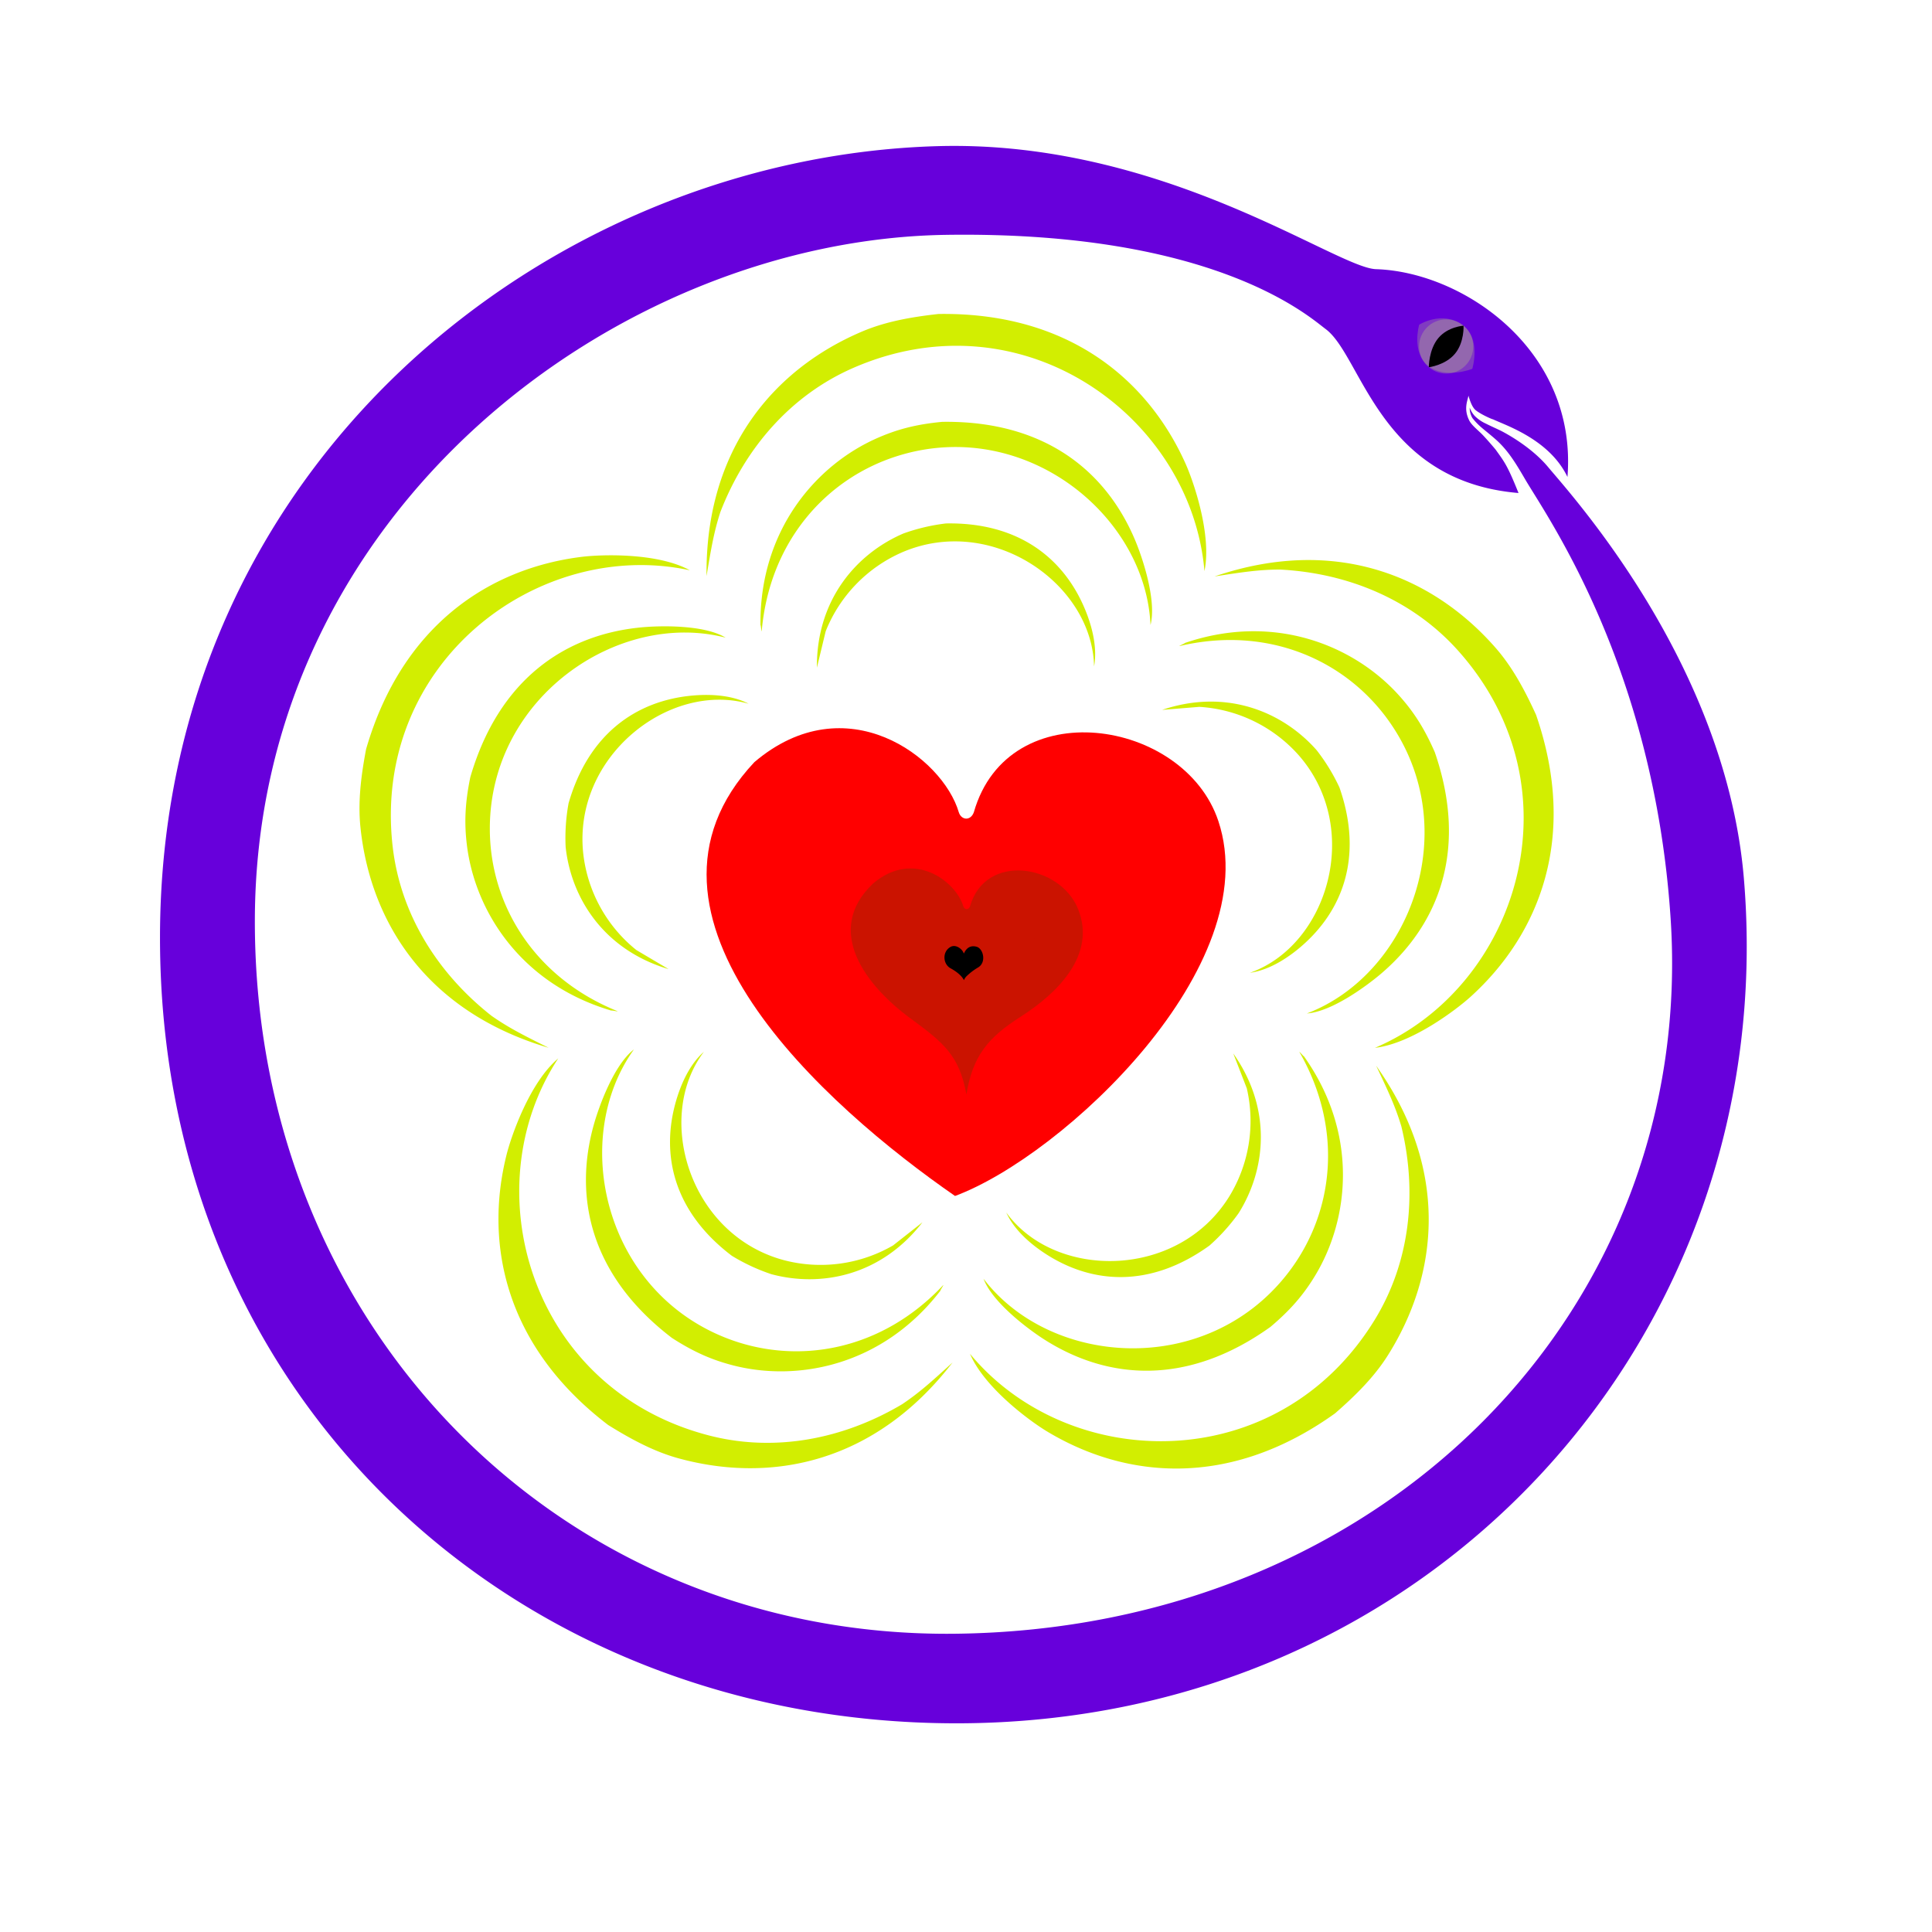
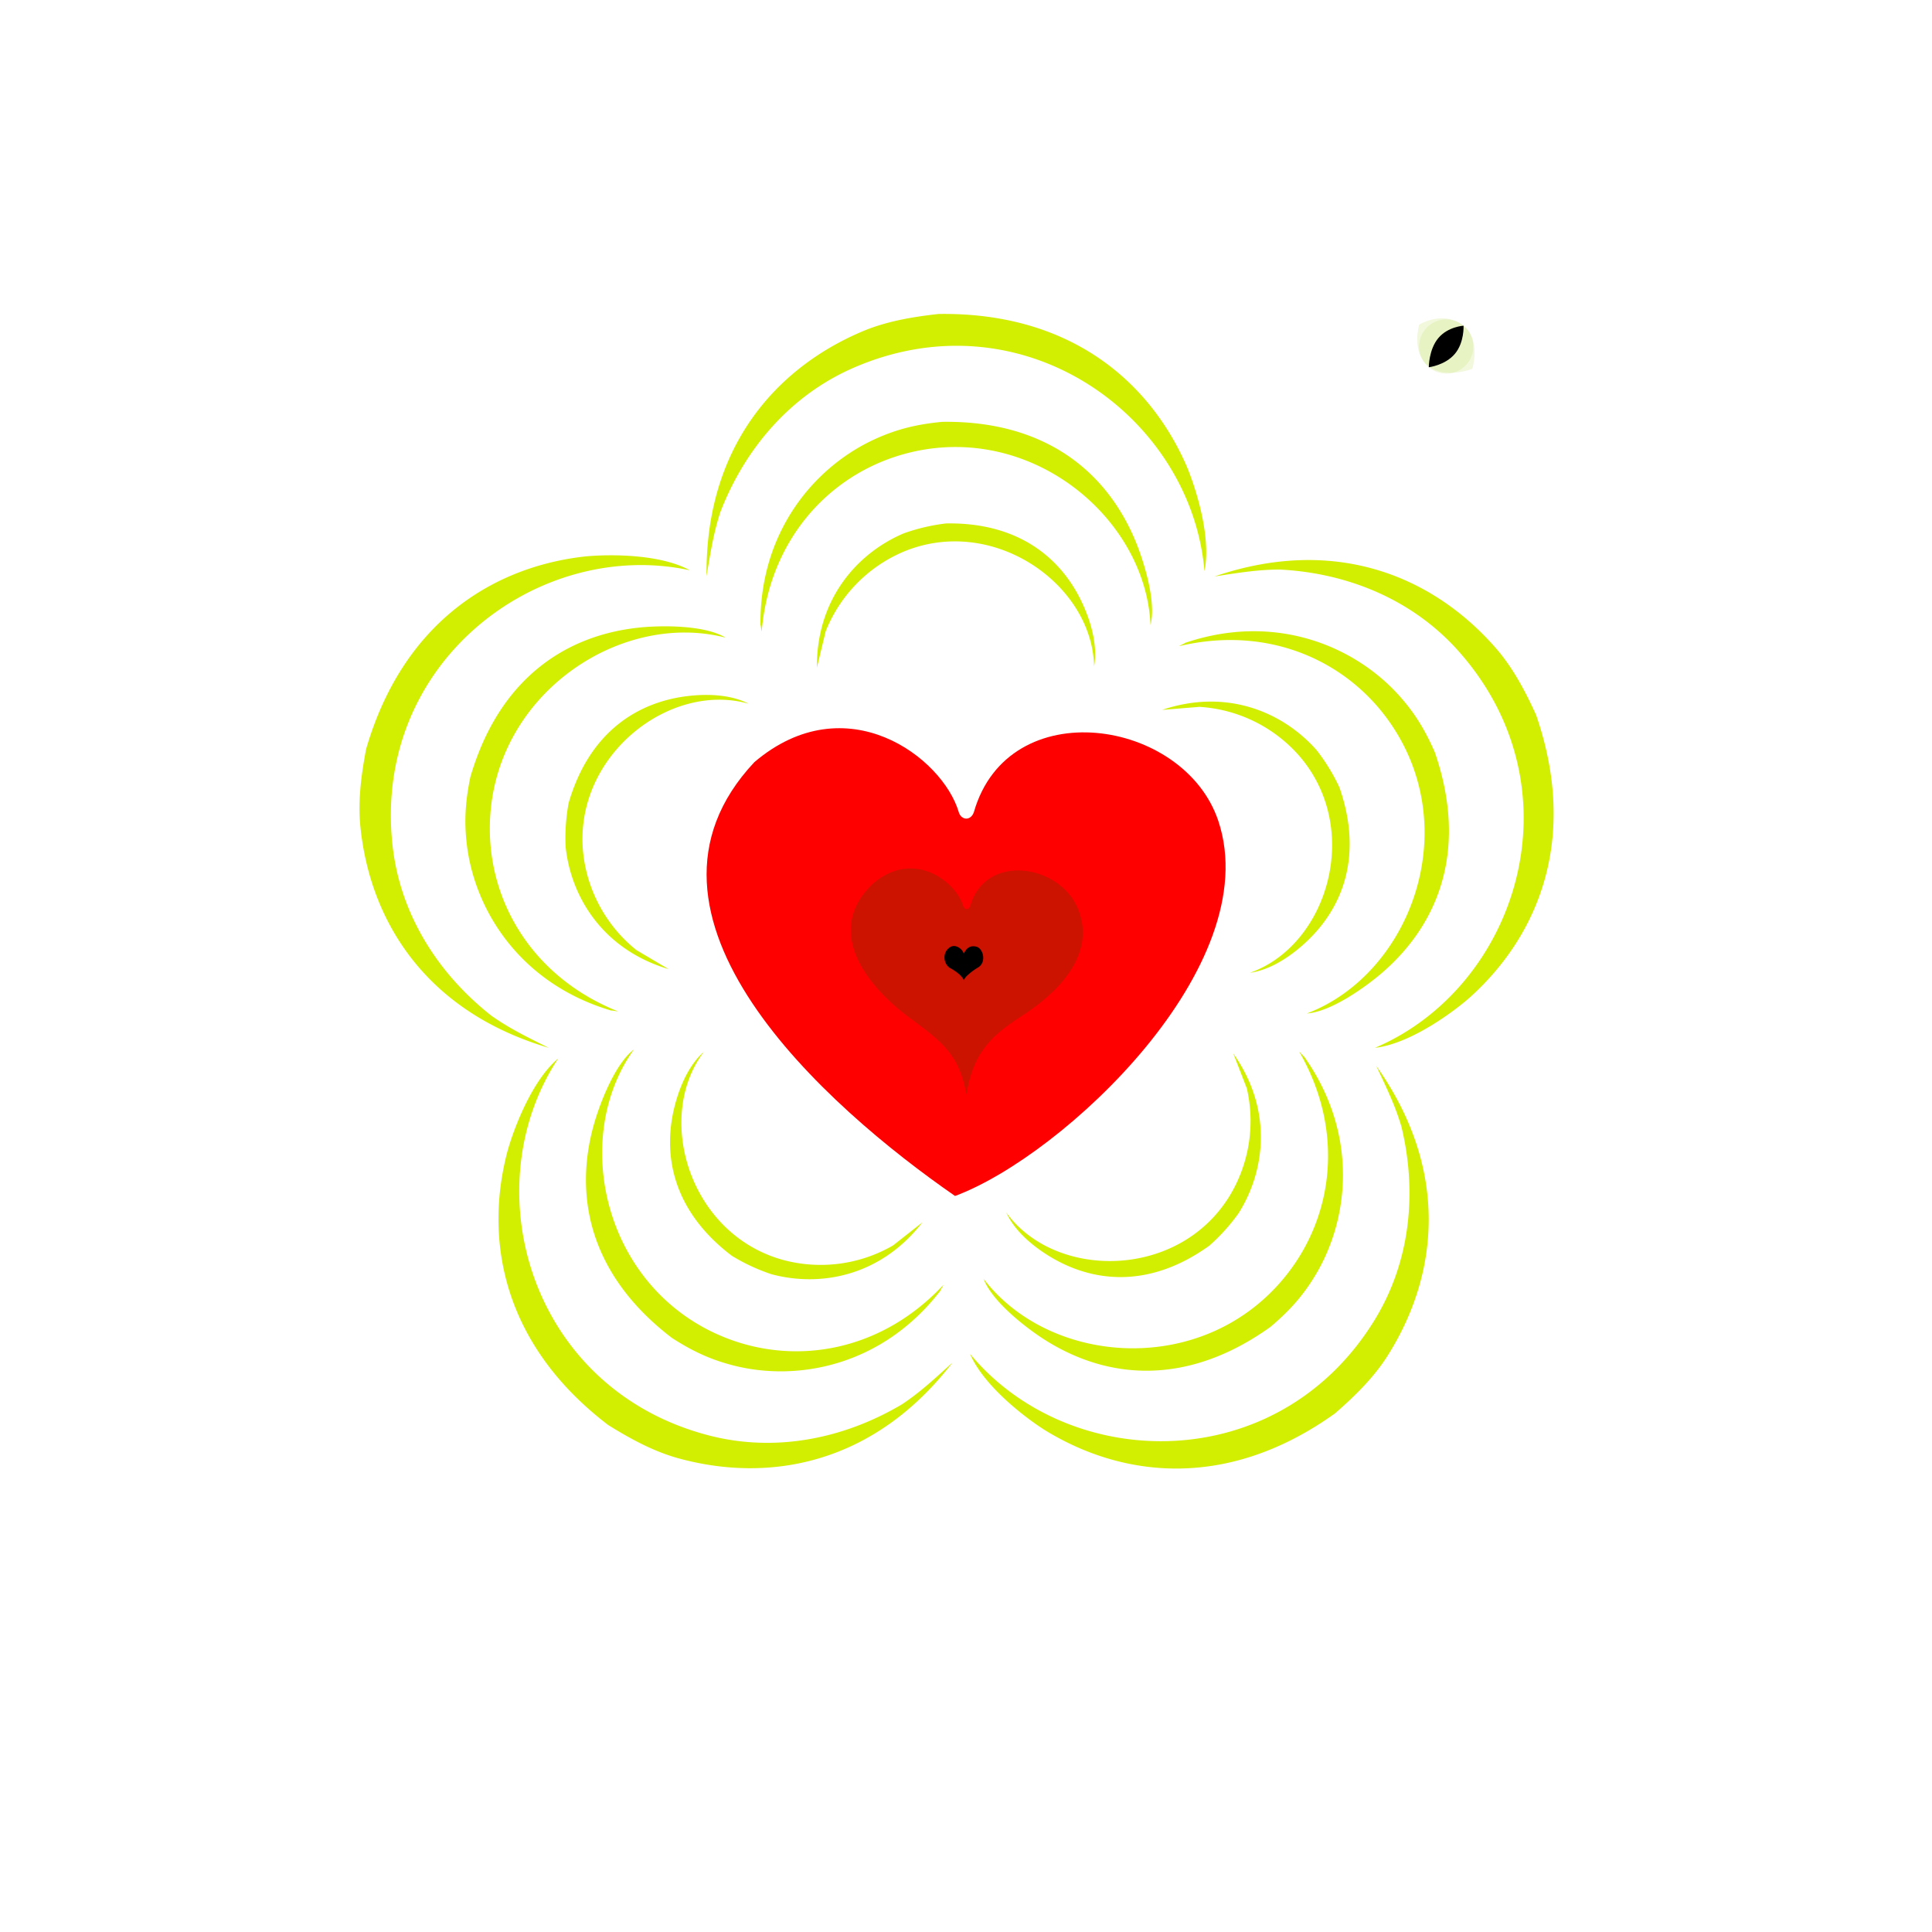
<svg xmlns="http://www.w3.org/2000/svg" xmlns:ns1="http://www.inkscape.org/namespaces/inkscape" xmlns:ns2="http://sodipodi.sourceforge.net/DTD/sodipodi-0.dtd" height="1080" viewBox="0 0 1080 1080" width="1080" id="svg2" version="1.1" ns1:version="0.91 r" ns2:docname="radiantlove-clean.svg">
  <defs id="defs183" />
  <ns2:namedview pagecolor="#ffffff" bordercolor="#666666" borderopacity="1" objecttolerance="10" gridtolerance="10" guidetolerance="10" ns1:pageopacity="0" ns1:pageshadow="2" ns1:window-width="1222" ns1:window-height="714" id="namedview181" showgrid="false" ns1:zoom="0.96510122" ns1:cx="558.74971" ns1:cy="540" ns1:window-x="0" ns1:window-y="31" ns1:window-maximized="0" ns1:current-layer="svg2" />
  <filter id="a" filterUnits="userSpaceOnUse" height="261.469" width="290.156" x="394.969" y="407.094">
    <feGaussianBlur in="SourceAlpha" result="blur" stdDeviation="13" id="feGaussianBlur5" />
    <feFlood flood-opacity=".56" result="flood" id="feFlood7" />
    <feComposite in2="blur" operator="out" result="composite-2" id="feComposite9" />
    <feComposite in2="SourceAlpha" operator="in" result="composite" id="feComposite11" />
    <feBlend in2="SourceGraphic" result="blend" id="feBlend13" />
  </filter>
  <filter id="b" filterUnits="userSpaceOnUse" height="329" width="347" x="366" y="377">
    <feGaussianBlur in="SourceAlpha" result="blur" stdDeviation="12.333" id="feGaussianBlur16" />
    <feComposite result="composite" id="feComposite18" in2="blur" />
    <feComposite result="composite-2" id="feComposite20" in2="composite" />
    <feComposite result="composite-3" id="feComposite22" in2="composite-2" />
    <feFlood flood-opacity=".31" result="flood" id="feFlood24" />
    <feComposite in2="composite-3" operator="in" result="composite-4" id="feComposite26" />
    <feBlend in2="SourceGraphic" result="blend" id="feBlend28" />
    <feBlend in="SourceGraphic" result="blend-2" id="feBlend30" in2="blend" />
  </filter>
  <filter id="c" filterUnits="userSpaceOnUse" height="198.5" width="161.563" x="458.5" y="469.844">
    <feGaussianBlur in="SourceAlpha" result="blur" stdDeviation="4.667" id="feGaussianBlur33" />
    <feFlood flood-opacity=".59" result="flood" id="feFlood35" />
    <feComposite in2="blur" operator="out" result="composite-2" id="feComposite37" />
    <feComposite in2="SourceAlpha" operator="in" result="composite" id="feComposite39" />
    <feBlend in2="SourceGraphic" result="blend" id="feBlend41" />
  </filter>
  <filter id="d" filterUnits="userSpaceOnUse" height="126.344" width="129.719" x="475.594" y="485.469">
    <feGaussianBlur in="SourceAlpha" result="blur" stdDeviation="4.667" id="feGaussianBlur44" />
    <feFlood flood-opacity=".59" result="flood" id="feFlood46" />
    <feComposite in2="blur" operator="out" result="composite-2" id="feComposite48" />
    <feComposite in2="SourceAlpha" operator="in" result="composite" id="feComposite50" />
    <feBlend in2="SourceGraphic" result="blend" id="feBlend52" />
  </filter>
  <filter id="e" filterUnits="userSpaceOnUse" height="74.468" width="76.437" x="502.219" y="508.188">
    <feGaussianBlur in="SourceAlpha" result="blur" stdDeviation="4.667" id="feGaussianBlur55" />
    <feFlood flood-opacity=".59" result="flood" id="feFlood57" />
    <feComposite in2="blur" operator="out" result="composite-2" id="feComposite59" />
    <feComposite in2="SourceAlpha" operator="in" result="composite" id="feComposite61" />
    <feBlend in2="SourceGraphic" result="blend" id="feBlend63" />
  </filter>
  <filter id="f" filterUnits="userSpaceOnUse" height="667" width="690" x="190" y="165">
    <feGaussianBlur in="SourceAlpha" result="blur" stdDeviation="3.667" id="feGaussianBlur66" />
    <feComposite result="composite" id="feComposite68" in2="blur" />
    <feComposite result="composite-2" id="feComposite70" in2="composite" />
    <feComposite result="composite-3" id="feComposite72" in2="composite-2" />
    <feFlood flood-opacity=".23" result="flood" id="feFlood74" />
    <feComposite in2="composite-3" operator="in" result="composite-4" id="feComposite76" />
    <feBlend in2="SourceGraphic" result="blend" id="feBlend78" />
    <feBlend in="SourceGraphic" result="blend-2" id="feBlend80" in2="blend" />
    <feGaussianBlur in="SourceAlpha" result="blur-2" stdDeviation="2.667" id="feGaussianBlur82" />
    <feFlood flood-opacity=".49" result="flood-2" id="feFlood84" />
    <feComposite in2="blur-2" operator="out" result="composite-6" id="feComposite86" />
    <feComposite in2="SourceAlpha" operator="in" result="composite-5" id="feComposite88" />
    <feBlend in2="blend-2" result="blend-3" id="feBlend90" />
  </filter>
  <filter id="g" filterUnits="userSpaceOnUse" height="900" width="905" x="81" y="73">
    <feGaussianBlur in="SourceAlpha" result="blur" stdDeviation="3" id="feGaussianBlur93" />
    <feComposite result="composite" id="feComposite95" in2="blur" />
    <feComposite result="composite-2" id="feComposite97" in2="composite" />
    <feComposite result="composite-3" id="feComposite99" in2="composite-2" />
    <feFlood result="flood" id="feFlood101" />
    <feComposite in2="composite-3" operator="in" result="composite-4" id="feComposite103" />
    <feBlend in2="SourceGraphic" result="blend" id="feBlend105" />
    <feBlend in="SourceGraphic" result="blend-2" id="feBlend107" in2="blend" />
    <feGaussianBlur in="SourceAlpha" result="blur-2" stdDeviation="9.667" id="feGaussianBlur109" />
    <feFlood flood-opacity=".64" result="flood-2" id="feFlood111" />
    <feComposite in2="blur-2" operator="out" result="composite-6" id="feComposite113" />
    <feComposite in2="SourceAlpha" operator="in" result="composite-5" id="feComposite115" />
    <feBlend in2="blend-2" result="blend-3" id="feBlend117" />
  </filter>
  <filter id="h" filterUnits="userSpaceOnUse" height="36" width="36" x="791" y="176">
    <feGaussianBlur in="SourceAlpha" result="blur" stdDeviation="1" id="feGaussianBlur120" />
    <feComposite result="composite" id="feComposite122" in2="blur" />
    <feComposite result="composite-2" id="feComposite124" in2="composite" />
    <feComposite result="composite-3" id="feComposite126" in2="composite-2" />
    <feFlood flood-opacity=".75" result="flood" id="feFlood128" />
    <feComposite in2="composite-3" operator="in" result="composite-4" id="feComposite130" />
    <feBlend in2="SourceGraphic" result="blend" id="feBlend132" />
    <feBlend in="SourceGraphic" result="blend-2" id="feBlend134" in2="blend" />
  </filter>
  <filter id="i" filterUnits="userSpaceOnUse" height="37" width="38" x="790" y="175">
    <feGaussianBlur in="SourceAlpha" result="blur" stdDeviation="1" id="feGaussianBlur137" />
    <feComposite result="composite" id="feComposite139" in2="blur" />
    <feComposite result="composite-2" id="feComposite141" in2="composite" />
    <feComposite result="composite-3" id="feComposite143" in2="composite-2" />
    <feFlood flood-opacity=".75" result="flood" id="feFlood145" />
    <feComposite in2="composite-3" operator="in" result="composite-4" id="feComposite147" />
    <feBlend in2="SourceGraphic" result="blend" id="feBlend149" />
    <feBlend in="SourceGraphic" result="blend-2" id="feBlend151" in2="blend" />
  </filter>
  <path d="m421.714 426.022c-80.643 85.864 40.186 192.711 112.153 242.531 60.567-22.456 174.072-128.8 147.2-209.586-19.063-57.312-117.421-72.436-136.687-4.907-1.822 4.977-7.009 4.486-8.411 0-8.976-30.673-62.992-71.536-114.255-28.038z" fill="#f00" fill-rule="evenodd" filter="url(#a)" id="path159" />
  <path d="m429.313 430.976c-57.516 54.5-9.66 128.024 34.574 171.257 24.331 23.781 36.208 38.19 70.429 66.685 45.138-29.909 67.1-52.674 79.935-64.188 36.887-33.094 76.7-95.225 55.244-148.009-20.816-51.217-105.012-61.776-122.647.037-1.668 4.556-12.848 4.485-14.131.379-8.217-28.078-56.48-65.977-103.404-26.161z" fill="none" filter="url(#b)" id="path161" />
  <path d="m475.974 482.3c-32.871 32.213-15.523 72.679 20.558 93.388 23.028 13.217 47.682 43.538 35.83 60.531-3.96 5.677-2.411 13.013 1.178 17.855 4 5.4 1.883 8.111 1.323 14.265 3-4.107 5.716-9.907 2.694-17.608-4.291-10.937 6.643-13.605 6.38-25.106-.451-19.771 23.185-41.623 37.552-51.18 27.752-18.462 46.818-44.4 35.024-76.3-11.288-30.533-63.527-36.745-74.02-8.851-1.122 3.064-4.316 2.762-5.179 0-5.527-18.881-36.278-28.981-61.34-6.994z" fill="#f00" fill-rule="evenodd" filter="url(#c)" id="path163" />
  <path d="m488.073 493.868c-28.05 26.58-3.461 57.556 20.858 75.4 18.65 13.685 27.316 20.74 31.306 42.552 3.514-21.74 12.323-31.99 30.293-43.454 20.375-13 42.553-34.541 32.091-60.283-10.152-24.977-51.765-31.6-60.366-1.458-.813 2.222-3.129 2-3.754 0-4.008-13.691-27.544-32.174-50.428-12.757z" fill="#cb1300" fill-rule="evenodd" filter="url(#d)" id="path165" />
-   <path d="m509.58 513.153c-16.53 15.664-2.04 33.918 12.292 44.434 10.99 8.065 16.1 12.223 18.449 25.077 2.071-12.812 7.262-18.852 17.852-25.608 12.007-7.66 25.077-20.356 18.911-35.525-5.982-14.72-30.506-18.624-35.574-.859a1.122 1.122 0 0 1 -2.213 0c-2.361-8.072-16.231-18.961-29.717-7.519z" fill="#cb1300" fill-rule="evenodd" filter="url(#e)" id="path167" />
  <path d="m546.036 529.271c3.6 1.068 5.541 8.67.736 11.533a33.835 33.835 0 0 0 -6.544 4.99 7.474 7.474 0 0 0 -1.411 2.126c-1.054-2.356-4.018-4.765-7.422-6.625-4.417-2.413-4.764-9.469.081-12.024 2.911-1.534 6.556 1.319 7.239 3.64h.164c1.564-3.497 4.164-4.526 7.157-3.64z" fill-rule="evenodd" id="path169" />
  <path d="m524.663 175.516c72.411-1.077 117.04 36.61 138.119 83.783 4.393 9.831 14.728 39.642 10.517 59.945-7.3-86.152-101.367-154.982-196.311-113.58-34.706 15.134-60.412 44.581-74.318 80.628-3.622 11.216-5.142 20.333-7.712 35.756-.735-71.238 37.934-115.908 86.942-136.716 12.72-5.404 26.743-8.054 42.763-9.816zm2.1 60.3c56.667-.8 91.53 27.068 107.971 66.606 3.962 9.53 11.913 33.191 8.413 46.974-2.792-61.774-70.515-116.376-140.923-94.65-40.2 12.4-72.107 47.87-76.421 98.156-.234 0-.468-3.506-.7-3.506-.542-52.872 30.968-89.369 65.2-104.465 10.836-4.781 21.488-7.716 36.464-9.12zm2.1 56.79c40.859-.708 66.083 19.774 77.823 48.377 2.737 6.668 7.13 19.614 4.908 31.55-.929-46.087-56.98-85.417-107.27-63.8a80.788 80.788 0 0 0 -42.768 44.17q-2.454 10.166-4.908 20.332c-.292-38.273 22.421-63.9 48.377-75.019a107.459 107.459 0 0 1 23.845-5.616zm217.422 497.486c-58.871 42.175-117.023 36.664-161.238 9.933-9.215-5.572-34.7-24.168-42.821-43.248 55.119 66.612 171.646 69.514 226.033-18.637 19.881-32.223 24.206-71.072 15.075-108.613-3.421-11.279-7.371-19.635-14.054-33.771 41.225 58.1 34.931 116.848 6.541 161.885-7.372 11.695-17.381 21.868-29.536 32.451zm-36.11-48.333c-46.094 32.973-90.626 29.958-126.677 6.853-8.689-5.569-28.713-20.473-33.7-33.792 37.519 49.155 124.289 55.393 169.739-2.6 25.947-33.11 31.938-80.441 6.808-124.211.192-.133 2.383 2.613 2.575 2.48 30.594 43.124 25.521 91.075 6 123-6.167 10.093-13.243 18.578-24.745 28.27zm-34.111-45.453c-33.161 23.881-65.561 21.439-91.517 4.637-6.05-3.917-17.041-12.048-22.022-23.12 27.044 37.33 95.516 37.678 124.5-8.756a80.784 80.784 0 0 0 9.946-60.673q-3.78-9.749-7.562-19.5c22.065 31.274 18.02 65.279 3.037 89.213a107.4 107.4 0 0 1 -16.382 18.199zm-471.41-277.547c20.2-69.545 69.315-101.164 120.594-107.486 10.688-1.318 42.219-2.459 60.395 7.52-84.5-18.282-177.89 51.475-166.144 154.385 4.294 37.618 24.912 70.827 55.3 94.69 9.661 6.752 17.932 10.878 31.924 17.857-68.323-20.183-99.693-70.25-105.221-123.2-1.438-13.75.14-27.934 3.152-43.766zm58.262 15.666c15.847-54.413 52.713-79.572 95.334-83.7 10.273-1 35.225-1.659 47.377 5.728-59.878-15.441-131.937 33.3-131.807 106.982.075 42.065 24.626 82.972 71.438 101.84-.069.223-3.489-.581-3.557-.358-50.708-14.982-76.364-55.808-80.759-92.965-1.391-11.752-1.074-22.798 1.974-37.527zm54.912 14.639c11.3-39.271 38.278-57.382 69.067-60.221 7.177-.661 20.842-1.065 31.6 4.558-44.334-12.623-98.369 29.433-92.447 83.851a80.784 80.784 0 0 0 29.691 53.838l18 10.653c-36.678-10.941-54.52-40.169-57.54-68.244a107.388 107.388 0 0 1 1.629-24.435zm22.1 347.489c-57.562-43.944-69.317-101.162-56.7-151.266 2.629-10.442 12.948-40.259 28.816-53.606-47.557 72.206-16.217 184.476 83.994 210.674 36.631 9.576 75.044 2.338 108.267-17.383 9.784-6.573 16.617-12.8 28.177-23.325-43.487 56.429-101.5 67.609-152.877 53.648-13.347-3.625-26.005-10.217-39.682-18.742zm35.643-48.678c-45.022-34.421-55.176-77.884-43.638-119.12 2.781-9.939 11.17-33.449 22.446-42.114-36.022 50.265-16.579 135.059 52.178 161.539 39.255 15.117 86.267 6.989 120.762-29.854.183.144-1.8 3.043-1.618 3.188-32.278 41.879-79.612 51.066-115.85 41.751-11.465-2.947-21.651-7.23-34.285-15.39zm33.476-45.923c-32.547-24.717-39.699-56.412-31.231-86.152 1.974-6.932 6.531-19.822 15.659-27.826-27.775 36.79-8.064 102.364 44.825 116.486a80.783 80.783 0 0 0 60.926-8.252l16.433-12.94c-23.444 30.254-57.143 36.341-84.415 29.022a107.423 107.423 0 0 1 -22.202-10.338zm449.632-302.316c23.655 68.446 1.805 122.618-36.416 157.385-7.965 7.246-33.053 26.381-53.654 28.726 79.554-33.858 115.534-144.728 46.531-221.976-25.223-28.236-61.23-43.45-99.816-45.393-11.787.065-20.922 1.471-36.376 3.85 67.439-22.964 121.957-.194 157.04 39.85 9.112 10.398 16.012 22.891 22.691 37.558zm-56.617 20.843c18.474 53.578 2.9 95.405-29.522 123.38-7.814 6.742-27.8 21.69-41.991 22.674 57.806-21.96 88.506-103.357 45.861-163.447-24.345-34.3-68.008-53.532-117.124-41.913-.073-.222 3.184-1.54 3.111-1.762 50.054-17.04 94.572 1.484 119.612 29.286 7.921 8.795 14.038 17.996 20.053 31.782zm-53.288 19.748c13.444 38.591 1.872 68.952-21.629 89.045-5.478 4.684-16.4 12.9-28.435 14.523 43.488-15.288 63.329-80.823 27.077-121.837a80.791 80.791 0 0 0 -55.325-26.82l-20.847 1.693c36.264-12.24 67.707 1.325 86.381 22.506a107.407 107.407 0 0 1 12.778 20.89z" fill="#d2ee01" fill-rule="evenodd" filter="url(#f)" id="path171" />
-   <path d="m533.458 913.273c239.65-2.407 414.881-180.808 400.425-399.875-9.283-140.675-69.117-224.573-81.331-245.49-5.138-8.8-9.522-16.17-16.54-22.351-2.8-2.464-6.1-5.083-7.529-6.3a37.754 37.754 0 0 1 -5.371-5.529 11.342 11.342 0 0 1 -1.545-5.862 14.28 14.28 0 0 0  2.785 4.62 21.474 21.474 0 0 0  6.445 4.408c1.873.986 7.16 3.352 8.594 4.1 6.411 3.343 18.127 10.6 26.043 20.135 12.7 15.3 99.329 110.055 109.4 229.918 21.404 254.853-174.071 472.289-440.179 472.289-246.133 0-445.214-180.224-445.214-439.2 0-264.944 217.832-436.4 434.971-442.445 125.827-3.5 222.4 68.071 244.769 68.775 48.882 1.54 112.671 45.333 107.04 116.149-10.128-21.181-35.009-28.976-41.927-32.356 1.653.807-5.2-1.784-9.214-4.822-2.025-1.534-3.291-5.107-4.211-8.263-.46 2.827-2.8 7.277.383 13.752 1.332 2.707 4.58 5.2 7.046 7.663s7.518 8.4 7.817 8.813c5.026 7.029 6.52 8.72 12.748 24.192-78.008-6.522-87.557-76.666-107.842-91.674-8.923-6.6-61.627-54.84-212.053-52.641-183.191 2.676-386.5 154.056-386.5 383.776-.002 228.098 172.213 400.416 390.99 398.218z" fill="#6700db" fill-rule="evenodd" filter="url(#g)" id="path173" />
  <circle cx="808.422" cy="193.688" fill="#c8e279" filter="url(#h)" opacity=".51" r="15.141" id="circle175" />
  <path d="m817.563 181.624c-11.461-8.224-24.236-.113-24.236-.113s-4.478 15.351 4.985 22.961c9.606 7.725 24.715 1.707 24.715 1.707s5.131-16.953-5.464-24.555z" fill="#c8e279" fill-rule="evenodd" filter="url(#i)" opacity=".51" id="path177" />
  <path d="m818.128 182.074s-8.726.5-14.09 6.911-5.338 16.315-5.338 16.315 9.238-1.109 14.6-7.522 4.828-15.704 4.828-15.704z" fill-rule="evenodd" id="path179" />
</svg>